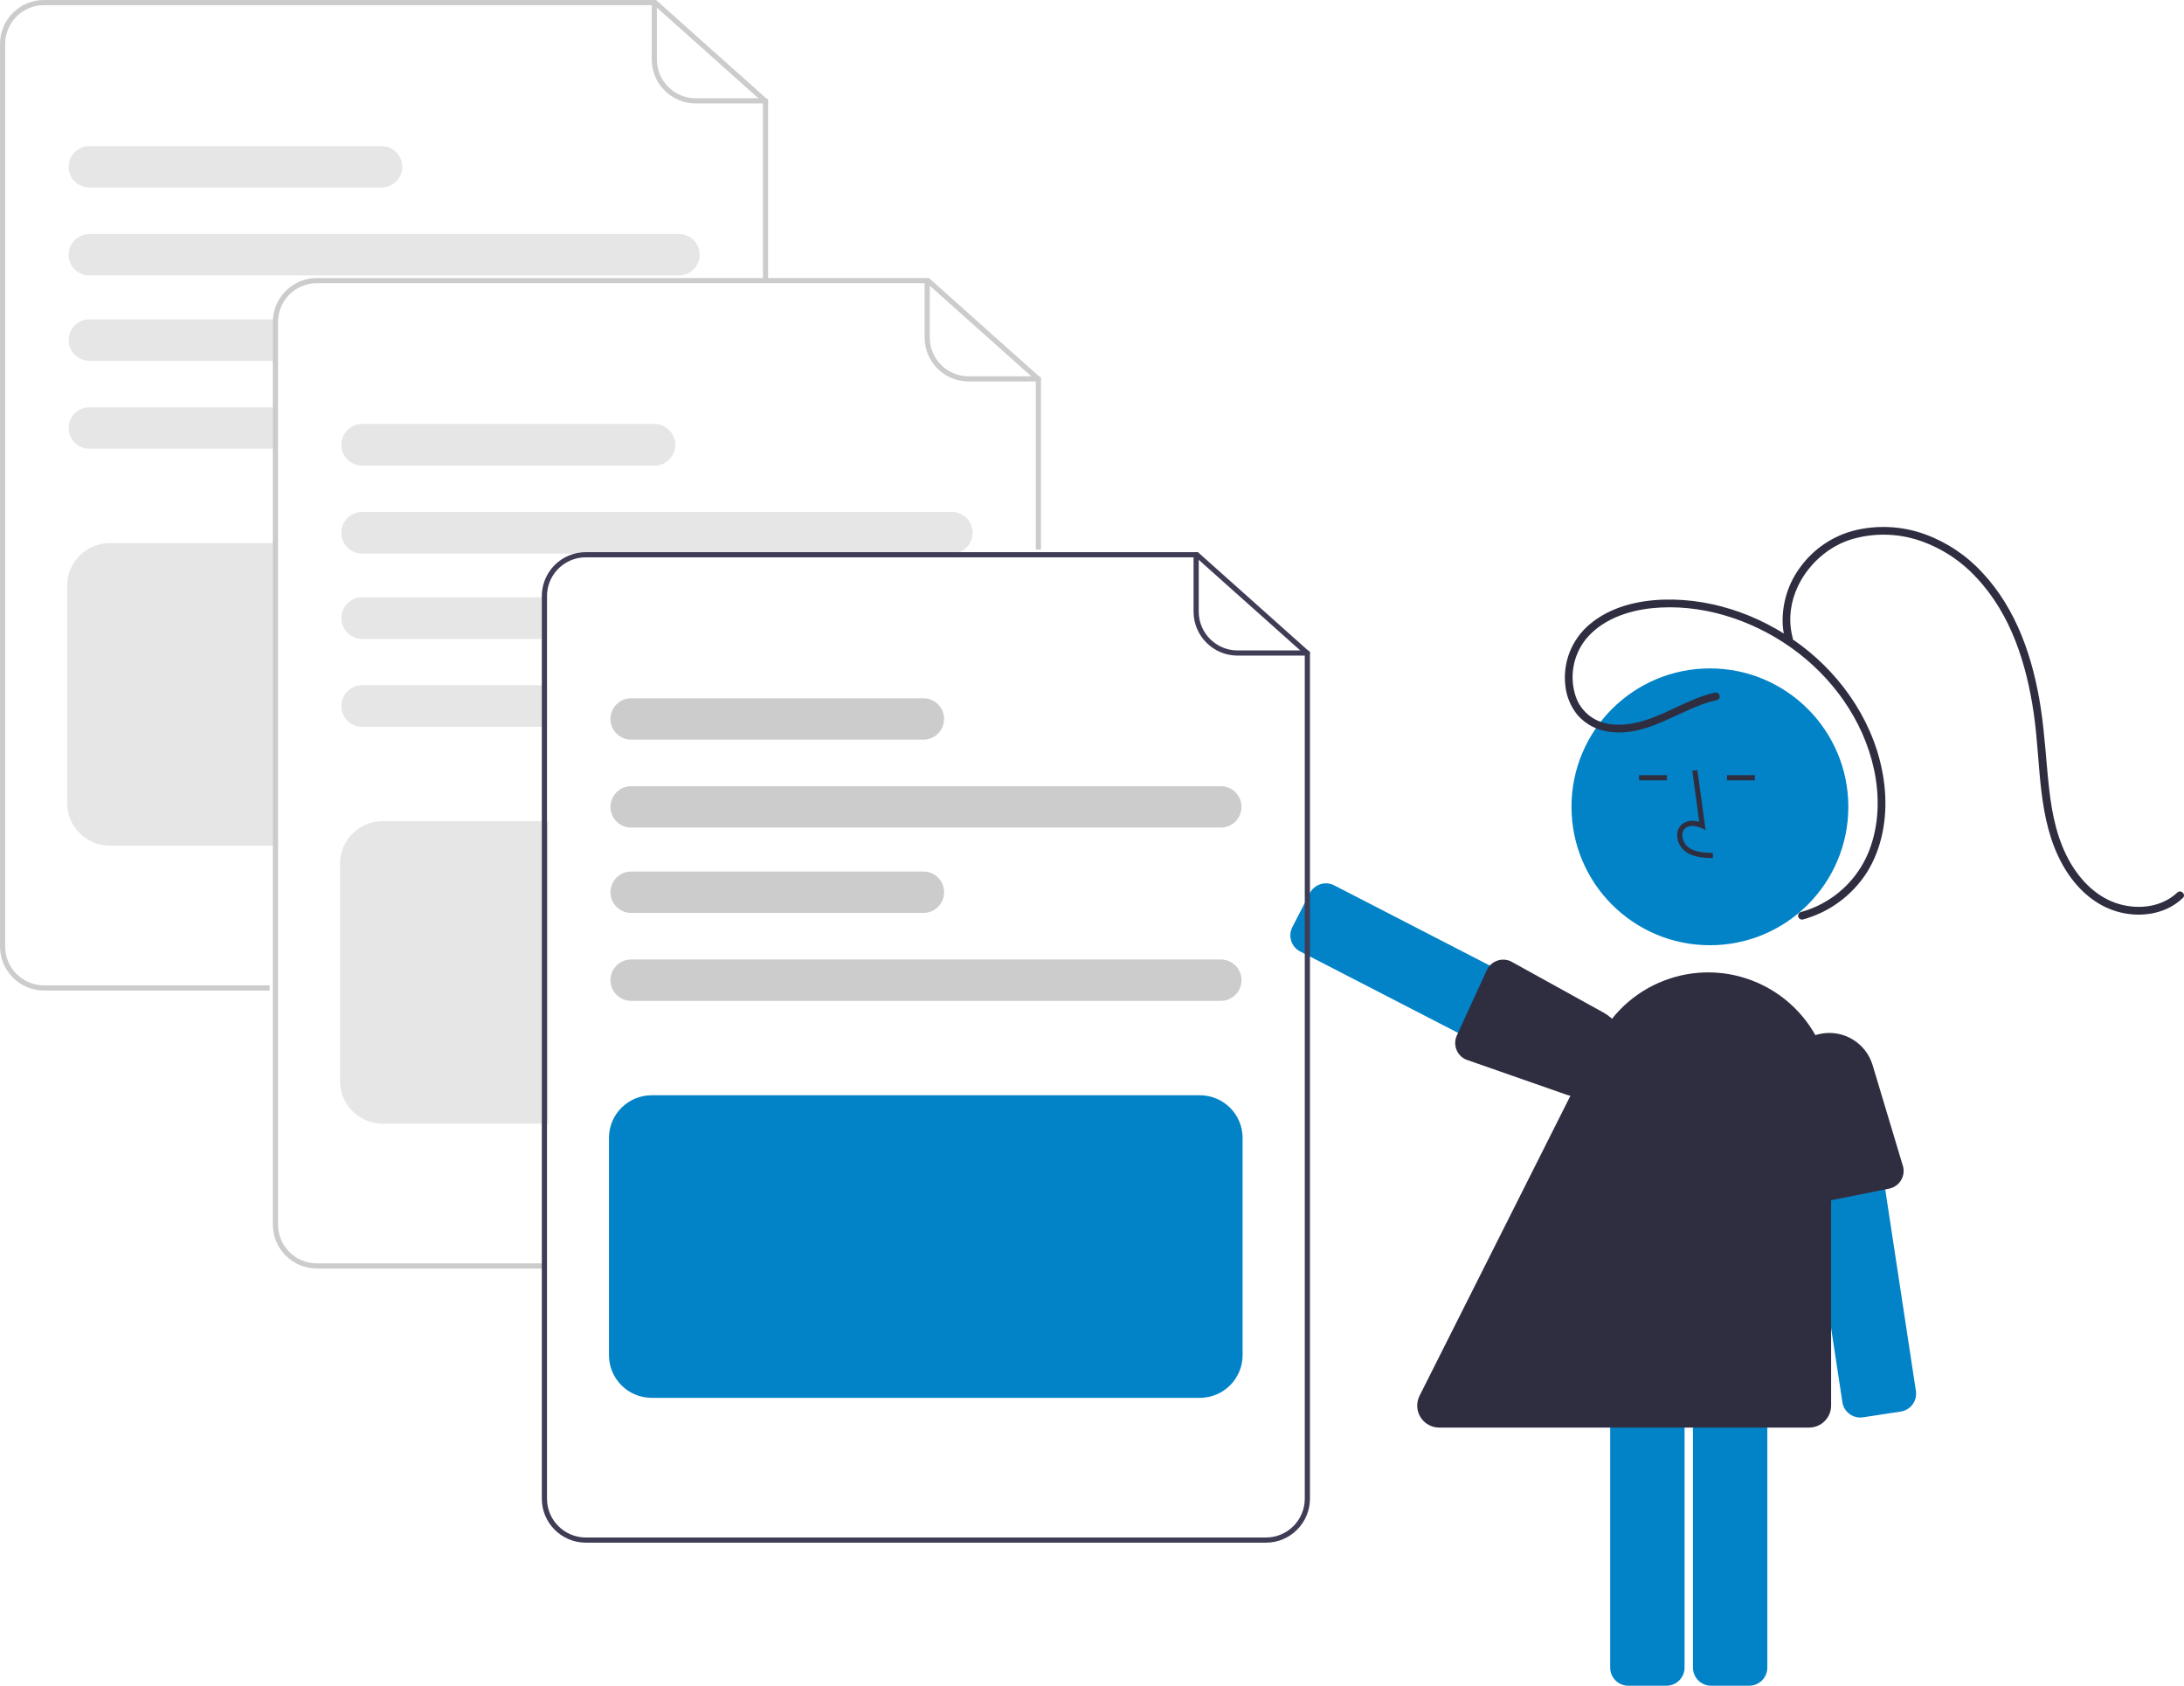
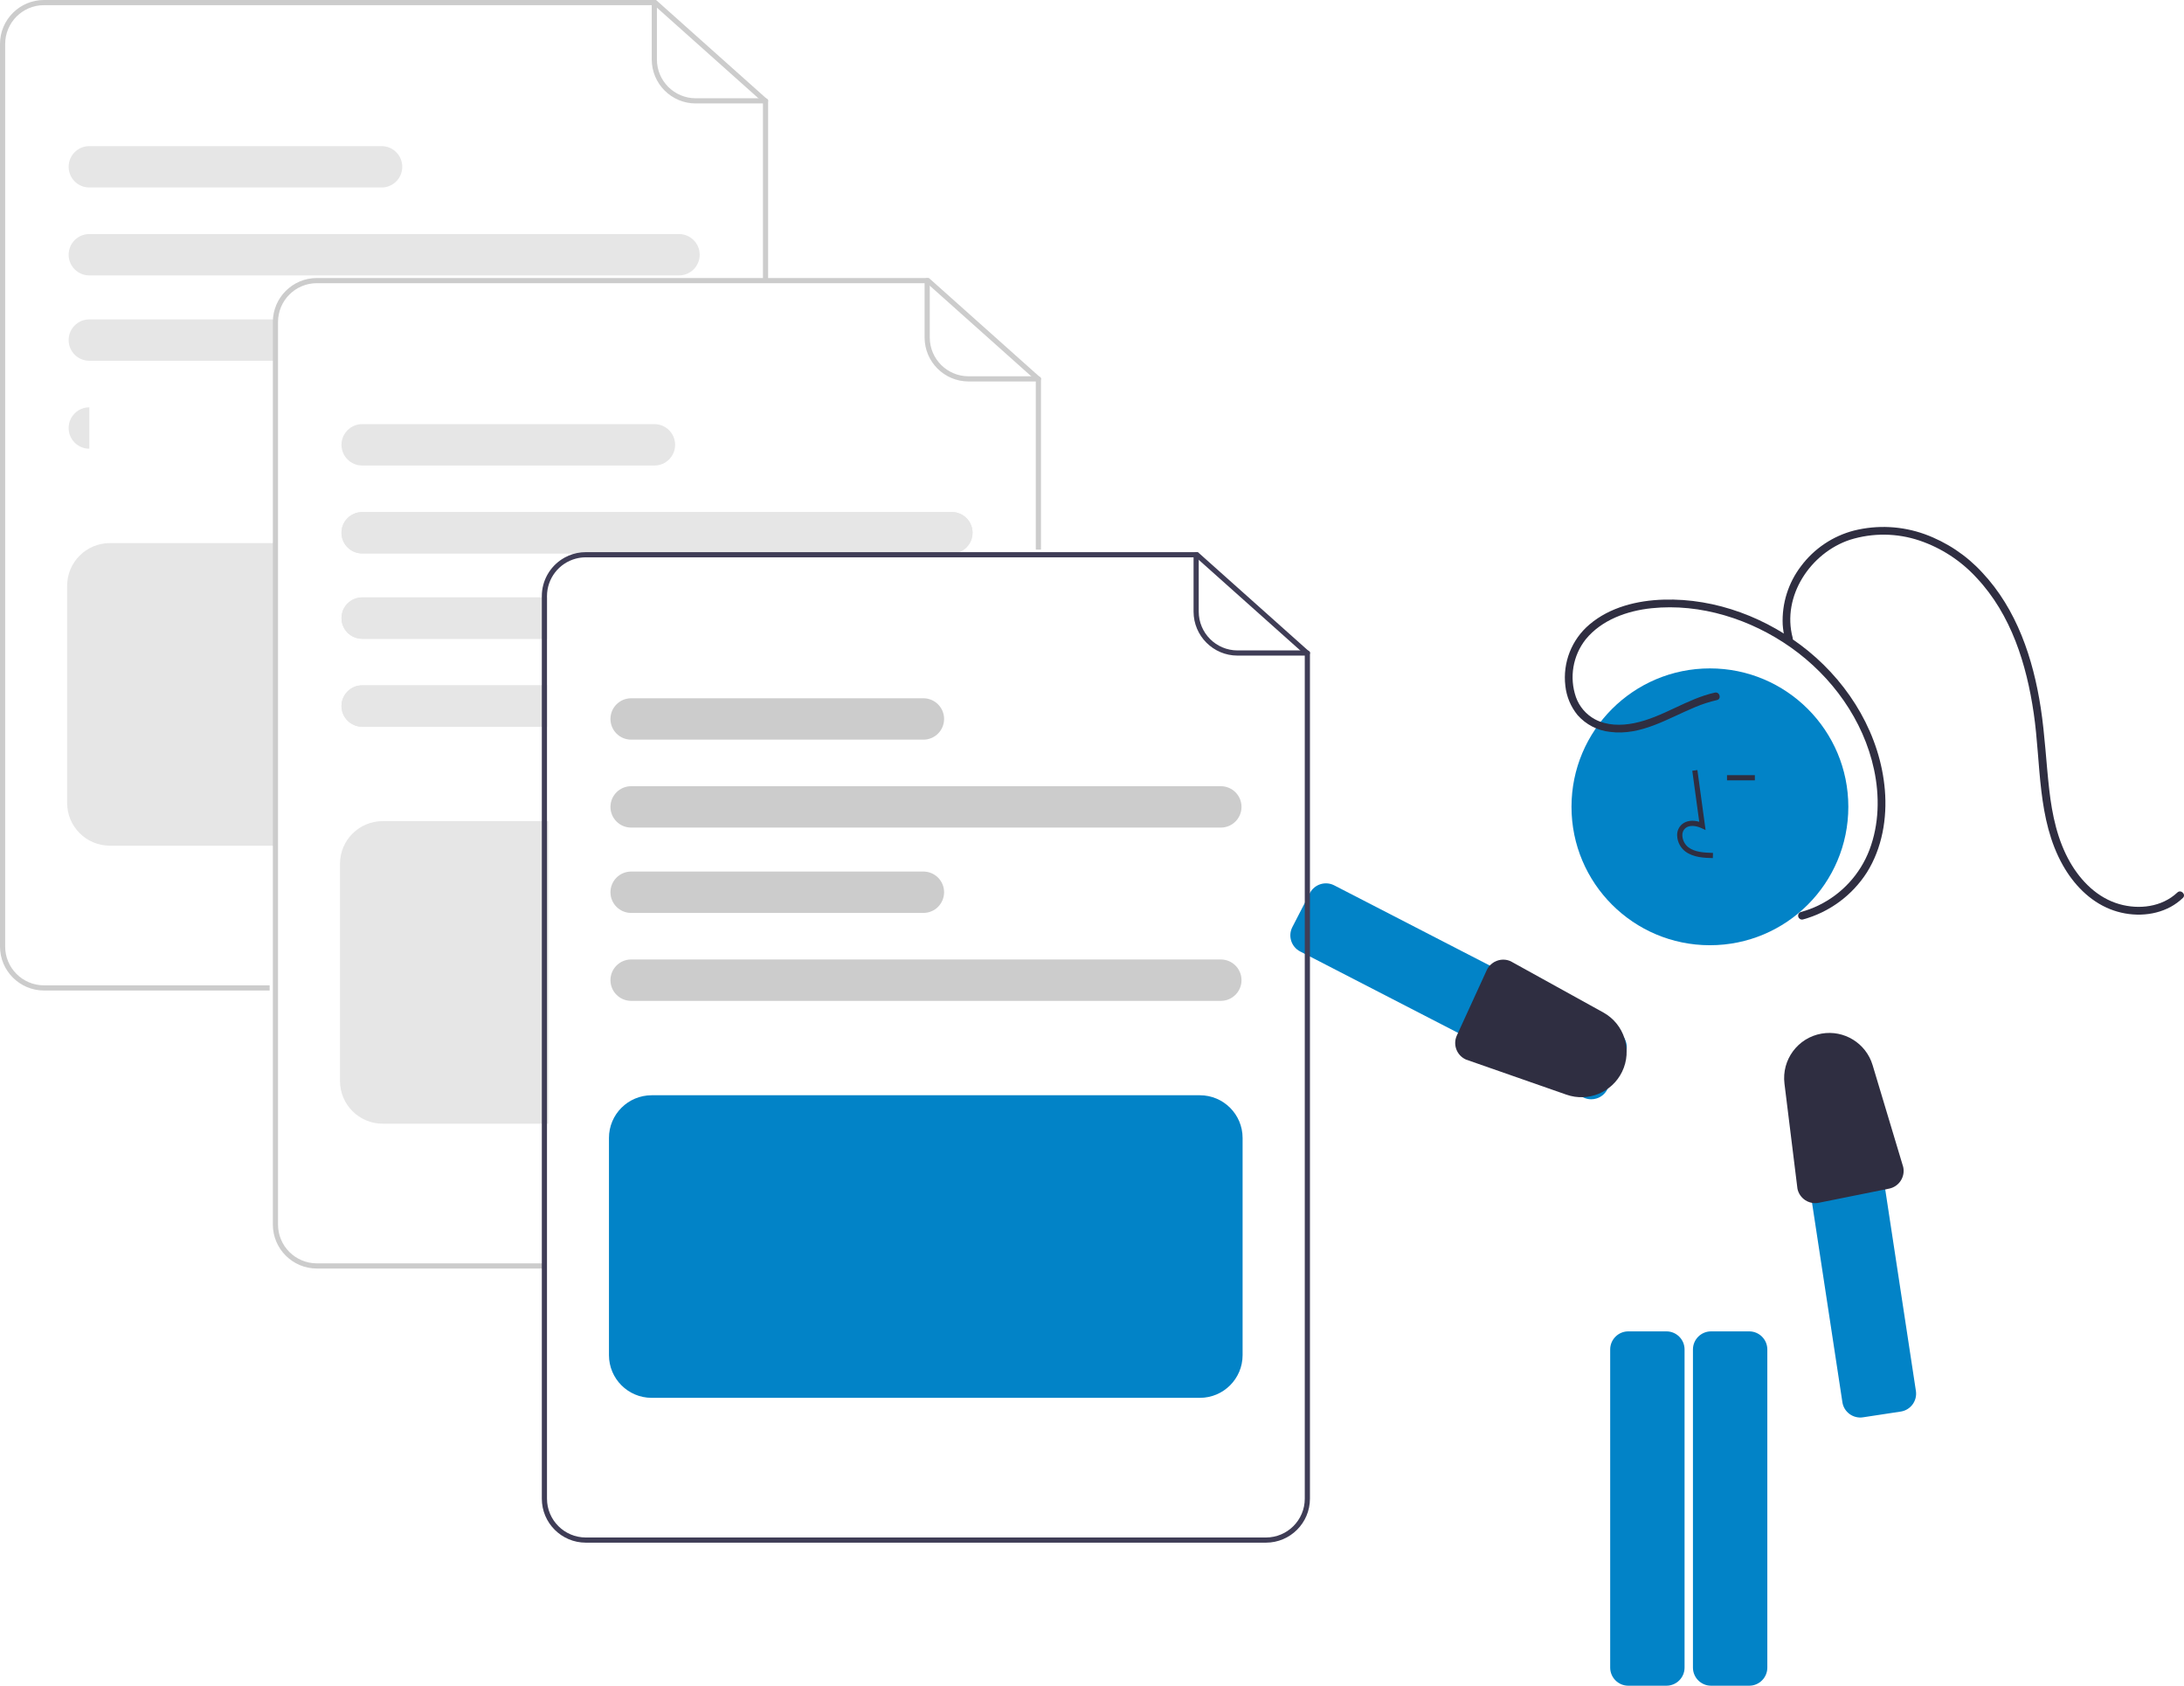
<svg xmlns="http://www.w3.org/2000/svg" id="_レイヤー_2" data-name="レイヤー 2" viewBox="0 0 844.46 651.81">
  <defs>
    <style>
      .cls-1 {
        fill: #2f2e41;
      }

      .cls-2 {
        fill: #e6e6e6;
      }

      .cls-3 {
        fill: #3f3d56;
      }

      .cls-4 {
        fill: #ccc;
      }

      .cls-5 {
        fill: #0283c7;
      }
    </style>
  </defs>
  <g id="_レイヤー_2-2" data-name=" レイヤー 2">
    <g id="_レイヤー_1-2" data-name=" レイヤー 1-2">
      <path class="cls-5" d="M612.05,424.27l-109.34-56.37c-3.43-1.77-4.78-5.99-3.01-9.43l6.76-13.12c1.77-3.43,5.99-4.78,9.43-3.01l109.34,56.37c3.43,1.77,4.78,5.99,3.01,9.43l-6.76,13.12c-.85,1.65-2.32,2.9-4.09,3.46-.69.22-1.42.34-2.14.34-1.11,0-2.21-.27-3.19-.78h0Z" />
      <path class="cls-1" d="M578.71,371.54c1.74-.68,3.69-.63,5.39.14l35.83,19.81c8.14,4.5,11.33,14.59,7.25,22.95l-.45-.22.45.22c-3.88,7.96-13.11,11.76-21.48,8.84l-38.86-13.58c-3.54-1.56-5.14-5.69-3.58-9.23h0l11.55-25.23c.2-.46.45-.89.74-1.29.79-1.09,1.88-1.92,3.13-2.4h.03Z" />
      <circle class="cls-5" cx="661.15" cy="311.97" r="53.52" />
      <path class="cls-5" d="M654.59,644.81v-123.01c0-3.86,3.14-7,7-7h14.76c3.86,0,7,3.14,7,7v123.01c0,3.86-3.14,7-7,7h-14.76c-3.86,0-7-3.14-7-7Z" />
      <path class="cls-5" d="M622.59,644.81v-123.01c0-3.86,3.14-7,7-7h14.76c3.86,0,7,3.14,7,7v123.01c0,3.86-3.14,7-7,7h-14.76c-3.86,0-7-3.14-7-7Z" />
      <path class="cls-1" d="M662.28,331.8l.06-2c-3.72-.1-7-.34-9.47-2.14-1.41-1.09-2.28-2.74-2.38-4.53-.09-1.09.34-2.16,1.15-2.89,1.64-1.38,4.27-.93,6.19-.05l1.65.76-3.17-23.19-1.98.27,2.7,19.73c-2.61-.77-5.02-.44-6.68.96-1.29,1.12-1.98,2.79-1.86,4.49.12,2.4,1.29,4.62,3.2,6.07,3.17,2.31,7.28,2.43,10.59,2.52h0Z" />
-       <rect class="cls-1" x="633.76" y="299.73" width="10.77" height="2" />
      <rect class="cls-1" x="667.76" y="299.73" width="10.77" height="2" />
      <path class="cls-5" d="M712.37,542.16l-18.51-121.61c-.58-3.82,2.05-7.39,5.87-7.97l14.59-2.22c3.82-.58,7.39,2.05,7.97,5.87l18.51,121.61c.58,3.82-2.05,7.39-5.87,7.97l-14.59,2.22c-3.82.58-7.39-2.04-7.97-5.85h0v-.02Z" />
      <path class="cls-1" d="M698.06,464.1c-1.57-1.01-2.68-2.61-3.06-4.45l-5.02-40.63c-1.14-9.23,5.15-17.74,14.31-19.35l.09.49-.09-.49c8.73-1.54,17.22,3.7,19.77,12.18l11.84,39.42c.81,3.78-1.59,7.5-5.37,8.32h0l-27.21,5.47c-.49.11-.99.16-1.48.16-1.34,0-2.66-.39-3.79-1.12h0Z" />
-       <path class="cls-1" d="M699.5,552h-143.02c-4.69,0-8.5-3.81-8.5-8.5,0-1.33.31-2.63.91-3.82l69.15-137.51c11.79-23.45,40.35-32.89,63.8-21.1,16.04,8.07,26.17,24.49,26.17,42.45v119.98c0,4.69-3.81,8.49-8.5,8.5h0Z" />
      <path class="cls-1" d="M663.05,267.81c-10.96,2.45-20.2,9.59-31.21,11.81-5.02,1.01-10.55.97-15.16-1.5-3.41-1.85-6.03-4.9-7.33-8.56-2.63-7.6-1.21-16.02,3.77-22.34,6.18-7.57,16.04-11.06,25.5-12.04,18.93-1.97,38.37,4.27,53.78,15.14,15.91,11.22,28.11,28.07,32.21,47.24,2.19,10.25,1.97,21.15-1.76,31.02-3.59,9.44-10.67,17.15-19.77,21.54-2.17,1.05-4.44,1.89-6.77,2.52-.79.25-1.23,1.09-.98,1.88.24.75,1.01,1.19,1.78,1.01,10.23-2.79,19.06-9.3,24.77-18.24,5.86-9.38,7.83-20.85,6.92-31.76-1.75-21.1-13.35-40.49-29.57-53.77-15.58-12.75-35.74-20.51-56.01-19.9-10.16.31-20.72,2.89-28.62,9.59-6.92,5.85-10.43,14.79-9.34,23.79.45,4.14,2.1,8.07,4.74,11.29,3.22,3.64,7.69,5.95,12.53,6.47,11.98,1.56,22.38-5.23,32.97-9.6,2.7-1.14,5.5-2.04,8.36-2.7,1.88-.42,1.09-3.31-.8-2.89h-.01Z" />
      <path class="cls-1" d="M693.15,246.61c-4.3-16.11,6.93-32.87,22.18-37.9,8.76-2.73,18.15-2.62,26.84.3,8.47,2.87,16.08,7.84,22.12,14.44,13.37,14.23,19.3,33.43,22.07,52.37,2.86,19.55,1.25,40.96,11.25,58.73,4.15,7.37,10.3,13.81,18.26,16.99,7.42,2.96,16.31,2.97,23.42-.87,1.71-.94,3.29-2.09,4.71-3.44,1.41-1.33-.72-3.45-2.12-2.12-5.95,5.62-14.83,6.68-22.48,4.47-8.35-2.4-14.77-8.82-19-16.2-4.89-8.54-6.93-18.3-8.04-27.99-1.21-10.57-1.68-21.2-3.3-31.73-2.92-18.99-9.24-38.06-22.64-52.31-6.13-6.66-13.77-11.74-22.27-14.82-8.76-3.14-18.25-3.62-27.28-1.38-8.21,2.13-15.44,6.99-20.51,13.79-4.92,6.45-7.42,14.43-7.07,22.54.13,2.01.46,4.01.98,5.95.25.79,1.09,1.23,1.88.98.75-.24,1.19-1.01,1.01-1.78h0v-.02Z" />
      <path class="cls-4" d="M104.26,383H17c-9.38-.01-16.99-7.62-17-17V17C0,7.62,7.62,0,17,0h236.68l43.32,38.68v70.32h-2V39.57L252.92,2H17c-8.28,0-14.99,6.72-15,15v349c0,8.28,6.72,14.99,15,15h87.26v2Z" />
      <path class="cls-4" d="M296,40h-27c-9.38,0-16.99-7.62-17-17V1c0-.55.45-1,1-1s1,.45,1,1v22c0,8.28,6.72,14.99,15,15h27c.55,0,1,.45,1,1s-.45,1-1,1Z" />
      <path class="cls-2" d="M262.54,90.5H34.54c-4.42,0-8,3.58-8,8s3.58,8,8,8h228c4.42,0,8-3.58,8-8s-3.58-8-8-8Z" />
      <path class="cls-2" d="M147.54,56.5H34.54c-4.42,0-8,3.58-8,8s3.58,8,8,8h113c4.42,0,8-3.58,8-8s-3.58-8-8-8h0Z" />
-       <path class="cls-2" d="M34.54,157.5c-4.42,0-8,3.58-8,8s3.58,8,8,8h71.46v-16H34.54Z" />
+       <path class="cls-2" d="M34.54,157.5c-4.42,0-8,3.58-8,8s3.58,8,8,8h71.46H34.54Z" />
      <path class="cls-2" d="M34.54,123.5c-4.42,0-8,3.58-8,8s3.58,8,8,8h71.46v-16H34.54Z" />
      <path class="cls-2" d="M106.5,327H42.46c-9.11-.01-16.49-7.39-16.5-16.5v-84c.01-9.11,7.39-16.49,16.5-16.5h64.04v117Z" />
      <path class="cls-4" d="M209.76,490.5h-87.26c-9.38-.01-16.99-7.62-17-17V124.5c.01-9.38,7.62-16.99,17-17h236.68l43.32,38.68v66.32h-2v-65.43l-42.08-37.57H122.5c-8.28,0-14.99,6.72-15,15v349c0,8.28,6.72,14.99,15,15h87.26v2h0Z" />
      <path class="cls-4" d="M401.5,147.5h-27c-9.38,0-16.99-7.62-17-17v-22c0-.55.45-1,1-1s1,.45,1,1v22c0,8.28,6.72,14.99,15,15h27c.55,0,1,.45,1,1s-.45,1-1,1Z" />
      <path class="cls-2" d="M368.04,198h-228c-4.42,0-8,3.58-8,8s3.58,8,8,8h228c4.42,0,8-3.58,8-8s-3.58-8-8-8Z" />
      <path class="cls-2" d="M253.04,164h-113c-4.42,0-8,3.58-8,8s3.58,8,8,8h113c4.42,0,8-3.58,8-8s-3.58-8-8-8h0Z" />
      <path class="cls-2" d="M368.04,198h-228c-4.42,0-8,3.58-8,8s3.58,8,8,8h228c4.42,0,8-3.58,8-8s-3.58-8-8-8Z" />
-       <path class="cls-2" d="M253.04,164h-113c-4.42,0-8,3.58-8,8s3.58,8,8,8h113c4.42,0,8-3.58,8-8s-3.58-8-8-8h0Z" />
      <path class="cls-2" d="M140.04,265c-4.42,0-8,3.58-8,8s3.58,8,8,8h71.46v-16h-71.46Z" />
      <path class="cls-2" d="M140.04,231c-4.42,0-8,3.58-8,8s3.58,8,8,8h71.46v-16h-71.46Z" />
      <path class="cls-2" d="M140.04,265c-4.42,0-8,3.58-8,8s3.58,8,8,8h71.46v-16h-71.46Z" />
      <path class="cls-2" d="M140.04,231c-4.42,0-8,3.58-8,8s3.58,8,8,8h71.46v-16h-71.46Z" />
      <path class="cls-2" d="M212,434.5h-64.04c-9.11-.01-16.49-7.39-16.5-16.5v-84c0-9.11,7.39-16.49,16.5-16.5h64.04v117Z" />
      <path class="cls-3" d="M217.64,216c-5.05,3.09-8.14,8.58-8.14,14.5v2.5h2v-2.5c0-6.8,4.58-12.75,11.15-14.5h-5.01ZM463.18,213.5h-236.68c-9.38,0-16.99,7.62-17,17v349c0,9.38,7.62,16.99,17,17h263c9.38-.01,16.99-7.62,17-17V252.18l-43.32-38.68ZM504.5,579.5c-.01,8.28-6.72,14.99-15,15H226.5c-8.28-.01-14.99-6.72-15-15V230.5c0-6.8,4.58-12.75,11.15-14.5,1.26-.33,2.55-.5,3.85-.5h235.92l42.08,37.57v326.43ZM217.64,216c-5.05,3.09-8.14,8.58-8.14,14.5v2.5h2v-2.5c0-6.8,4.58-12.75,11.15-14.5h-5.01Z" />
      <path class="cls-3" d="M505.5,253.5h-27c-9.38,0-16.99-7.62-17-17v-22c0-.55.45-1,1-1s1,.45,1,1v22c0,8.28,6.72,14.99,15,15h27c.55,0,1,.45,1,1s-.45,1-1,1Z" />
      <path class="cls-4" d="M472.04,320h-228c-4.42,0-8-3.58-8-8s3.58-8,8-8h228c4.42,0,8,3.58,8,8s-3.58,8-8,8Z" />
      <path class="cls-4" d="M357.04,286h-113c-4.42,0-8-3.58-8-8s3.58-8,8-8h113c4.42,0,8,3.58,8,8s-3.58,8-8,8Z" />
      <path class="cls-4" d="M472.04,387h-228c-4.42,0-8-3.58-8-8s3.58-8,8-8h228c4.42,0,8,3.58,8,8s-3.58,8-8,8Z" />
      <path class="cls-4" d="M357.04,353h-113c-4.42,0-8-3.58-8-8s3.58-8,8-8h113c4.42,0,8,3.58,8,8s-3.58,8-8,8Z" />
      <path class="cls-5" d="M463.96,540.5h-212c-9.11-.01-16.49-7.39-16.5-16.5v-84c0-9.11,7.39-16.49,16.5-16.5h212c9.11.01,16.49,7.39,16.5,16.5v84c-.01,9.11-7.39,16.49-16.5,16.5Z" />
    </g>
  </g>
</svg>